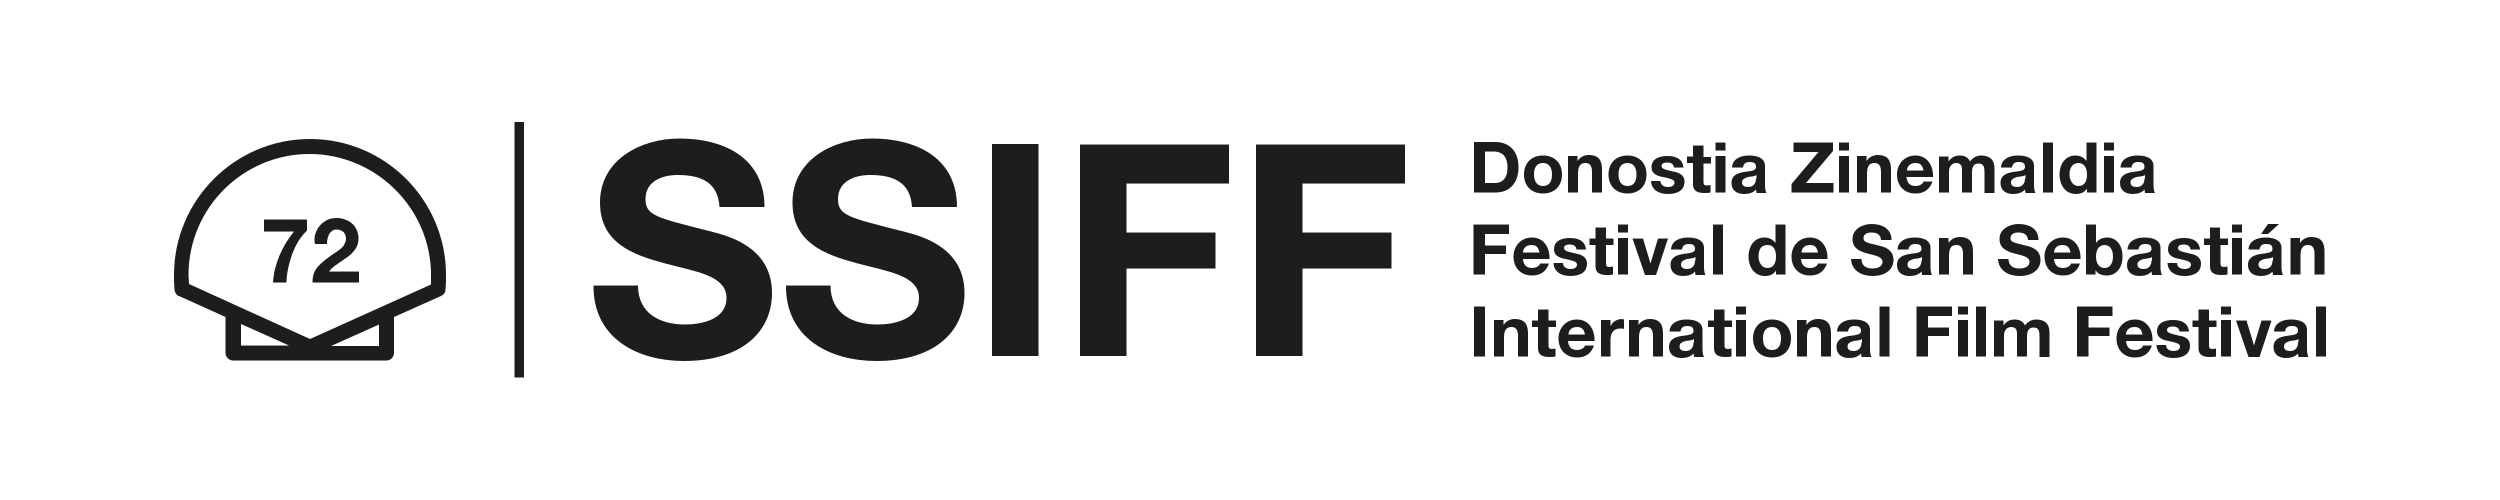
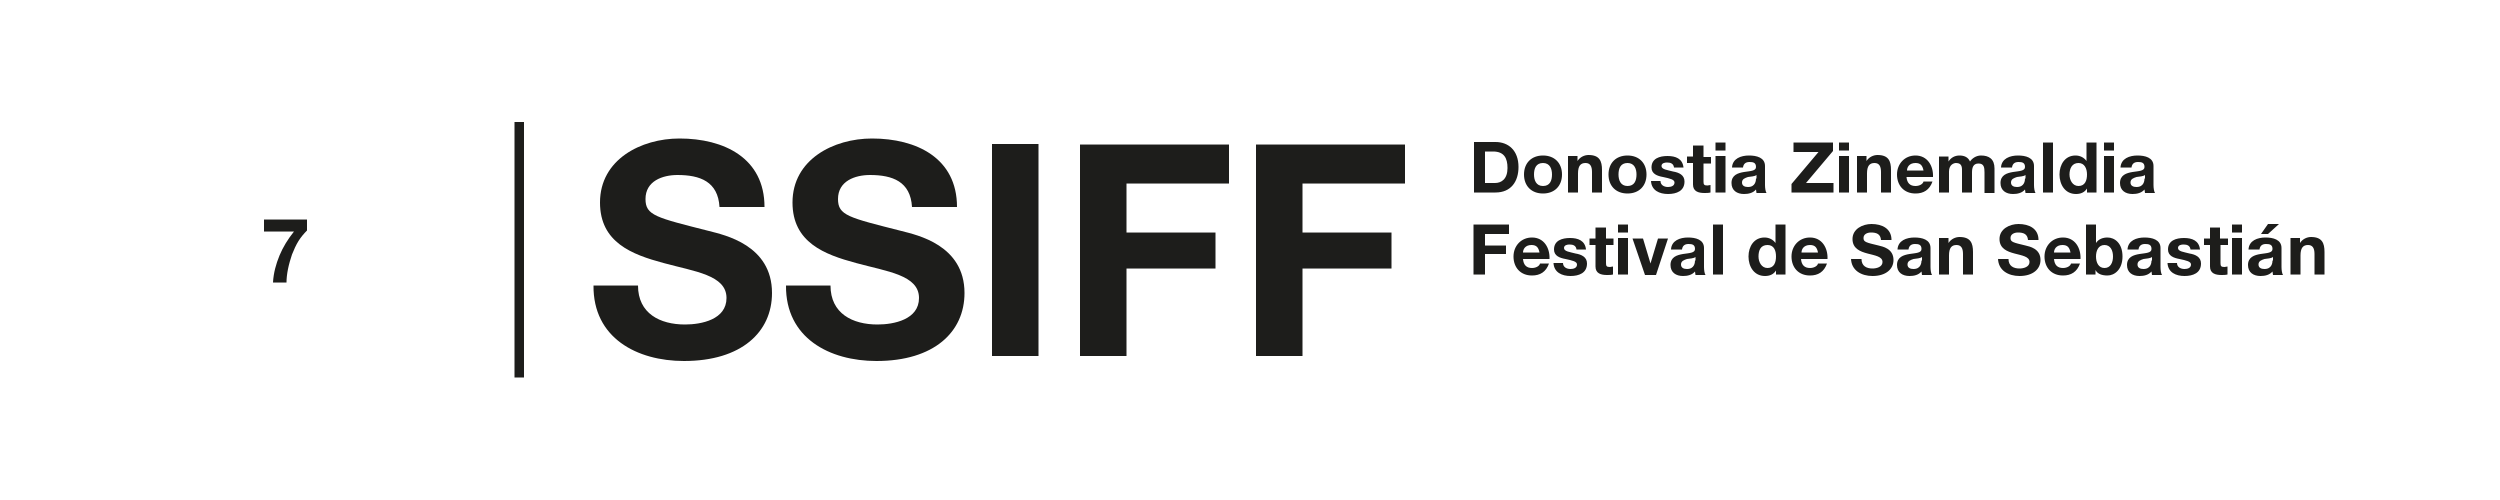
<svg xmlns="http://www.w3.org/2000/svg" version="1.1" id="Layer_1" x="0px" y="0px" viewBox="0 0 500 100" style="enable-background:new 0 0 500 100;" xml:space="preserve">
  <style type="text/css">
	.st0{fill:#1D1D1B;}
</style>
  <g>
    <path class="st0" d="M251.2,71.2h9.3V53.7h17.8v-7.2h-17.8v-9.8H281v-7.8h-29.8V71.2z M216,71.2h9.3V53.7h17.8v-7.2h-17.8v-9.8   h20.5v-7.8H216V71.2z M198.4,71.2h9.3V28.8h-9.3V71.2z M157.2,57.1c-0.1,10.5,8.7,15.1,18.1,15.1c11.5,0,17.6-5.8,17.6-13.6   c0-9.6-9.5-11.6-12.6-12.4c-10.6-2.7-12.7-3.1-12.7-6.4c0-3.6,3.4-4.8,6.4-4.8c4.5,0,8.1,1.3,8.4,6.4h9c0-9.8-8.1-13.7-17-13.7   c-7.7,0-15.9,4.2-15.9,12.8c0,8,6.4,10.4,12.7,12.1c6.2,1.7,12.6,2.4,12.6,7c0,4.3-5,5.3-8.3,5.3c-5,0-9.4-2.2-9.4-7.8H157.2z    M118.7,57.1c-0.1,10.5,8.7,15.1,18.1,15.1c11.5,0,17.6-5.8,17.6-13.6c0-9.6-9.5-11.6-12.6-12.4c-10.6-2.7-12.7-3.1-12.7-6.4   c0-3.6,3.4-4.8,6.4-4.8c4.5,0,8.1,1.3,8.4,6.4h9c0-9.8-8.1-13.7-17-13.7c-7.7,0-15.9,4.2-15.9,12.8c0,8,6.4,10.4,12.7,12.1   c6.2,1.7,12.6,2.4,12.6,7c0,4.3-5,5.3-8.3,5.3c-5,0-9.4-2.2-9.4-7.8H118.7z" />
-     <path class="st0" d="M463.2,71.3h2v-10h-2V71.3z M457,66.3c0.1-0.8,0.6-1.1,1.3-1.1c0.7,0,1.3,0.1,1.3,1c0,0.8-1.1,0.8-2.4,1   c-1.2,0.2-2.5,0.6-2.5,2.2c0,1.5,1.1,2.2,2.5,2.2c0.9,0,1.8-0.2,2.4-0.9c0,0.2,0.1,0.5,0.1,0.7h2c-0.2-0.3-0.3-1-0.3-1.6v-3.8   c0-1.7-1.7-2.1-3.2-2.1c-1.6,0-3.3,0.6-3.4,2.4H457z M459.6,68.5c0,0.4-0.1,1.7-1.6,1.7c-0.6,0-1.2-0.2-1.2-0.9   c0-0.7,0.6-0.9,1.2-1.1c0.6-0.1,1.3-0.1,1.7-0.4V68.5z M454.3,64.1h-2l-1.5,5h0l-1.5-5h-2.1l2.5,7.3h2.2L454.3,64.1z M446.2,61.3   h-2v1.6h2V61.3z M444.2,71.3h2v-7.3h-2V71.3z M441.7,61.9h-2v2.2h-1.2v1.3h1.2v4.3c0,1.4,1.1,1.7,2.3,1.7c0.4,0,0.8,0,1.2-0.1v-1.6   c-0.2,0-0.4,0.1-0.6,0.1c-0.7,0-0.8-0.2-0.8-0.8v-3.6h1.5v-1.3h-1.5V61.9z M431.3,69c0.1,1.9,1.7,2.6,3.4,2.6   c1.7,0,3.3-0.6,3.3-2.5c0-1.4-1.1-1.8-2.3-2c-1.1-0.3-2.3-0.4-2.3-1.1c0-0.6,0.7-0.7,1.1-0.7c0.7,0,1.3,0.2,1.4,1h1.9   c-0.2-1.8-1.6-2.3-3.2-2.3c-1.6,0-3.2,0.5-3.2,2.3c0,1.3,1.2,1.7,2.3,1.9c1.4,0.3,2.3,0.5,2.3,1.1c0,0.7-0.7,0.9-1.3,0.9   c-0.8,0-1.5-0.4-1.5-1.2H431.3z M425.2,66.9c0-0.6,0.4-1.5,1.7-1.5c1,0,1.4,0.5,1.6,1.5H425.2z M430.5,68.2   c0.1-2.2-1.1-4.3-3.5-4.3c-2.2,0-3.7,1.7-3.7,3.8c0,2.2,1.4,3.8,3.7,3.8c1.6,0,2.8-0.7,3.4-2.4h-1.8c-0.1,0.5-0.8,0.9-1.6,0.9   c-1.1,0-1.7-0.6-1.8-1.8H430.5z M415.5,71.3h2.2v-4.1h4.2v-1.7h-4.2v-2.3h4.8v-1.9h-7.1V71.3z M398.8,71.3h2v-4.2   c0-1.4,1-1.7,1.4-1.7c1.3,0,1.2,1,1.2,1.8v4.1h2v-4c0-0.9,0.2-1.8,1.3-1.8c1.1,0,1.2,0.8,1.2,1.8v4.1h2v-4.9c0-1.9-1.1-2.6-2.7-2.6   c-1,0-1.8,0.6-2.2,1.2c-0.4-0.9-1.2-1.2-2.1-1.2c-0.9,0-1.7,0.4-2.2,1.2h0v-1h-1.9V71.3z M395.2,71.3h2v-10h-2V71.3z M393.6,61.3   h-2v1.6h2V61.3z M391.6,71.3h2v-7.3h-2V71.3z M383.4,71.3h2.2v-4.1h4.2v-1.7h-4.2v-2.3h4.8v-1.9h-7.1V71.3z M375.9,71.3h2v-10h-2   V71.3z M369.6,66.3c0.1-0.8,0.6-1.1,1.3-1.1c0.7,0,1.3,0.1,1.3,1c0,0.8-1.1,0.8-2.4,1c-1.2,0.2-2.5,0.6-2.5,2.2   c0,1.5,1.1,2.2,2.5,2.2c0.9,0,1.8-0.2,2.4-0.9c0,0.2,0.1,0.5,0.1,0.7h2c-0.2-0.3-0.3-1-0.3-1.6v-3.8c0-1.7-1.7-2.1-3.2-2.1   c-1.6,0-3.3,0.6-3.4,2.4H369.6z M372.3,68.5c0,0.4-0.1,1.7-1.6,1.7c-0.6,0-1.2-0.2-1.2-0.9c0-0.7,0.6-0.9,1.2-1.1   c0.6-0.1,1.3-0.1,1.7-0.4V68.5z M359.4,71.3h2v-3.8c0-1.5,0.5-2.1,1.5-2.1c0.9,0,1.3,0.6,1.3,1.8v4.1h2v-4.5c0-1.8-0.5-3-2.7-3   c-0.8,0-1.7,0.4-2.2,1.2h0v-1h-1.9V71.3z M352.6,67.7c0-1.2,0.4-2.3,1.8-2.3c1.4,0,1.8,1.2,1.8,2.3c0,1.2-0.4,2.3-1.8,2.3   C353,70,352.6,68.9,352.6,67.7 M350.6,67.7c0,2.3,1.5,3.8,3.8,3.8c2.3,0,3.8-1.5,3.8-3.8c0-2.3-1.5-3.8-3.8-3.8   C352.1,63.9,350.6,65.4,350.6,67.7 M349.2,61.3h-2v1.6h2V61.3z M347.2,71.3h2v-7.3h-2V71.3z M344.8,61.9h-2v2.2h-1.2v1.3h1.2v4.3   c0,1.4,1.1,1.7,2.3,1.7c0.4,0,0.8,0,1.2-0.1v-1.6c-0.2,0-0.4,0.1-0.6,0.1c-0.7,0-0.8-0.2-0.8-0.8v-3.6h1.5v-1.3h-1.5V61.9z    M336.1,66.3c0.1-0.8,0.6-1.1,1.3-1.1c0.7,0,1.3,0.1,1.3,1c0,0.8-1.1,0.8-2.4,1c-1.2,0.2-2.5,0.6-2.5,2.2c0,1.5,1.1,2.2,2.5,2.2   c0.9,0,1.8-0.2,2.4-0.9c0,0.2,0.1,0.5,0.1,0.7h2c-0.2-0.3-0.3-1-0.3-1.6v-3.8c0-1.7-1.7-2.1-3.2-2.1c-1.6,0-3.3,0.6-3.4,2.4H336.1z    M338.7,68.5c0,0.4-0.1,1.7-1.6,1.7c-0.6,0-1.2-0.2-1.2-0.9c0-0.7,0.6-0.9,1.2-1.1c0.6-0.1,1.3-0.1,1.7-0.4V68.5z M325.8,71.3h2   v-3.8c0-1.5,0.5-2.1,1.5-2.1c0.9,0,1.3,0.6,1.3,1.8v4.1h2v-4.5c0-1.8-0.5-3-2.7-3c-0.8,0-1.7,0.4-2.2,1.2h0v-1h-1.9V71.3z    M320.1,71.3h2V68c0-1.3,0.5-2.3,2-2.3c0.2,0,0.5,0,0.7,0.1v-1.9c-0.1,0-0.3-0.1-0.4-0.1c-1,0-2,0.6-2.3,1.5h0v-1.3h-1.9V71.3z    M313.7,66.9c0-0.6,0.4-1.5,1.7-1.5c1,0,1.4,0.5,1.6,1.5H313.7z M318.9,68.2c0.1-2.2-1.1-4.3-3.5-4.3c-2.2,0-3.7,1.7-3.7,3.8   c0,2.2,1.4,3.8,3.7,3.8c1.6,0,2.8-0.7,3.4-2.4h-1.8c-0.1,0.5-0.8,0.9-1.6,0.9c-1.1,0-1.7-0.6-1.8-1.8H318.9z M309.6,61.9h-2v2.2   h-1.2v1.3h1.2v4.3c0,1.4,1.1,1.7,2.3,1.7c0.4,0,0.8,0,1.2-0.1v-1.6c-0.2,0-0.4,0.1-0.6,0.1c-0.7,0-0.8-0.2-0.8-0.8v-3.6h1.5v-1.3   h-1.5V61.9z M298.8,71.3h2v-3.8c0-1.5,0.5-2.1,1.5-2.1c0.9,0,1.3,0.6,1.3,1.8v4.1h2v-4.5c0-1.8-0.5-3-2.7-3c-0.8,0-1.7,0.4-2.2,1.2   h0v-1h-1.9V71.3z M294.8,71.3h2.2v-10h-2.2V71.3z" />
    <path class="st0" d="M458.1,54.9h2v-3.8c0-1.5,0.5-2.1,1.5-2.1c0.9,0,1.3,0.6,1.3,1.8v4.1h2v-4.5c0-1.8-0.5-3-2.7-3   c-0.8,0-1.7,0.4-2.2,1.2h0v-1h-1.9V54.9z M455.8,44.8h-2.2l-1.4,2h1.4L455.8,44.8z M451.9,49.9c0.1-0.8,0.6-1.1,1.3-1.1   c0.7,0,1.3,0.1,1.3,1c0,0.8-1.1,0.8-2.4,1c-1.2,0.2-2.5,0.6-2.5,2.2c0,1.5,1.1,2.2,2.5,2.2c0.9,0,1.8-0.2,2.4-0.9   c0,0.2,0.1,0.5,0.1,0.7h2c-0.2-0.3-0.3-1-0.3-1.6v-3.8c0-1.7-1.7-2.1-3.2-2.1c-1.6,0-3.3,0.6-3.4,2.4H451.9z M454.5,52.1   c0,0.4-0.1,1.7-1.6,1.7c-0.6,0-1.2-0.2-1.2-0.9c0-0.7,0.6-0.9,1.2-1.1c0.6-0.1,1.3-0.1,1.7-0.4V52.1z M448.4,44.9h-2v1.6h2V44.9z    M446.4,54.9h2v-7.3h-2V54.9z M444,45.5h-2v2.2h-1.2V49h1.2v4.3c0,1.4,1.1,1.7,2.3,1.7c0.4,0,0.8,0,1.2-0.1v-1.6   c-0.2,0-0.4,0.1-0.6,0.1c-0.7,0-0.8-0.2-0.8-0.8V49h1.5v-1.3H444V45.5z M433.5,52.6c0.1,1.9,1.7,2.6,3.4,2.6c1.7,0,3.3-0.6,3.3-2.5   c0-1.3-1.1-1.8-2.3-2c-1.1-0.3-2.3-0.4-2.3-1.1c0-0.6,0.7-0.7,1.1-0.7c0.7,0,1.3,0.2,1.4,1h1.9c-0.2-1.8-1.6-2.3-3.2-2.3   c-1.6,0-3.2,0.5-3.2,2.3c0,1.3,1.2,1.7,2.3,1.9c1.4,0.3,2.3,0.5,2.3,1.1c0,0.7-0.7,0.9-1.3,0.9c-0.8,0-1.5-0.4-1.5-1.2H433.5z    M427.7,49.9c0.1-0.8,0.6-1.1,1.3-1.1c0.7,0,1.3,0.1,1.3,1c0,0.8-1.1,0.8-2.4,1c-1.2,0.2-2.5,0.6-2.5,2.2c0,1.5,1.1,2.2,2.5,2.2   c0.9,0,1.8-0.2,2.4-0.9c0,0.2,0.1,0.5,0.1,0.7h2c-0.2-0.3-0.3-1-0.3-1.6v-3.8c0-1.7-1.7-2.1-3.2-2.1c-1.6,0-3.3,0.6-3.4,2.4H427.7z    M430.3,52.1c0,0.4-0.1,1.7-1.6,1.7c-0.6,0-1.2-0.2-1.2-0.9c0-0.7,0.6-0.9,1.2-1.1c0.6-0.1,1.3-0.1,1.7-0.4V52.1z M422.6,51.3   c0,1.2-0.5,2.3-1.7,2.3s-1.7-1.1-1.7-2.3c0-1.2,0.5-2.3,1.7-2.3S422.6,50.1,422.6,51.3 M417.2,54.9h1.9V54h0   c0.4,0.8,1.3,1.1,2.4,1.1c1.4,0,3-1.2,3-3.8c0-2.7-1.6-3.8-3-3.8c-0.9,0-1.8,0.3-2.3,1.1h0v-3.7h-2V54.9z M410.8,50.5   c0-0.6,0.4-1.5,1.7-1.5c1,0,1.4,0.5,1.6,1.5H410.8z M416.1,51.8c0.1-2.2-1.1-4.3-3.5-4.3c-2.2,0-3.7,1.7-3.7,3.8   c0,2.2,1.4,3.8,3.7,3.8c1.6,0,2.8-0.7,3.4-2.4h-1.8c-0.1,0.5-0.8,0.9-1.6,0.9c-1.1,0-1.7-0.6-1.8-1.8H416.1z M399.6,51.6   c0,2.5,2.1,3.6,4.3,3.6c2.7,0,4.2-1.4,4.2-3.2c0-2.3-2.2-2.7-3-2.9c-2.5-0.6-3-0.7-3-1.5c0-0.8,0.8-1.1,1.5-1.1   c1.1,0,1.9,0.3,2,1.5h2.1c0-2.3-1.9-3.2-4-3.2c-1.8,0-3.8,1-3.8,3c0,1.9,1.5,2.5,3,2.9c1.5,0.4,3,0.6,3,1.7c0,1-1.2,1.3-2,1.3   c-1.2,0-2.2-0.5-2.2-1.9H399.6z M387.8,54.9h2v-3.8c0-1.5,0.5-2.1,1.5-2.1c0.9,0,1.3,0.6,1.3,1.8v4.1h2v-4.5c0-1.8-0.5-3-2.7-3   c-0.8,0-1.7,0.4-2.2,1.2h0v-1h-1.9V54.9z M381.7,49.9c0.1-0.8,0.6-1.1,1.3-1.1c0.7,0,1.3,0.1,1.3,1c0,0.8-1.1,0.8-2.4,1   c-1.2,0.2-2.5,0.6-2.5,2.2c0,1.5,1.1,2.2,2.5,2.2c0.9,0,1.8-0.2,2.4-0.9c0,0.2,0.1,0.5,0.1,0.7h2c-0.2-0.3-0.3-1-0.3-1.6v-3.8   c0-1.7-1.7-2.1-3.2-2.1c-1.6,0-3.3,0.6-3.4,2.4H381.7z M384.3,52.1c0,0.4-0.1,1.7-1.6,1.7c-0.6,0-1.2-0.2-1.2-0.9   c0-0.7,0.6-0.9,1.2-1.1c0.6-0.1,1.3-0.1,1.7-0.4V52.1z M370.2,51.6c0,2.5,2.1,3.6,4.3,3.6c2.7,0,4.2-1.4,4.2-3.2   c0-2.3-2.2-2.7-3-2.9c-2.5-0.6-3-0.7-3-1.5c0-0.8,0.8-1.1,1.5-1.1c1.1,0,1.9,0.3,2,1.5h2.1c0-2.3-1.9-3.2-4-3.2c-1.8,0-3.8,1-3.8,3   c0,1.9,1.5,2.5,3,2.9c1.5,0.4,3,0.6,3,1.7c0,1-1.2,1.3-2,1.3c-1.2,0-2.2-0.5-2.2-1.9H370.2z M360.3,50.5c0-0.6,0.4-1.5,1.7-1.5   c1,0,1.4,0.5,1.6,1.5H360.3z M365.5,51.8c0.1-2.2-1.1-4.3-3.5-4.3c-2.2,0-3.7,1.7-3.7,3.8c0,2.2,1.4,3.8,3.7,3.8   c1.6,0,2.8-0.7,3.4-2.4h-1.8c-0.1,0.5-0.8,0.9-1.6,0.9c-1.1,0-1.7-0.6-1.8-1.8H365.5z M355.2,51.3c0,1.2-0.4,2.3-1.7,2.3   c-1.2,0-1.8-1.2-1.8-2.3c0-1.2,0.4-2.3,1.8-2.3C354.8,49,355.2,50.1,355.2,51.3 M355.2,54.9h1.9v-10h-2v3.7h0   c-0.5-0.7-1.3-1.1-2.2-1.1c-2.1,0-3.2,1.8-3.2,3.8c0,2,1.1,3.9,3.3,3.9c0.9,0,1.7-0.3,2.2-1.1h0V54.9z M342.6,54.9h2v-10h-2V54.9z    M336.4,49.9c0.1-0.8,0.6-1.1,1.3-1.1c0.7,0,1.3,0.1,1.3,1c0,0.8-1.1,0.8-2.4,1c-1.2,0.2-2.5,0.6-2.5,2.2c0,1.5,1.1,2.2,2.5,2.2   c0.9,0,1.8-0.2,2.4-0.9c0,0.2,0.1,0.5,0.1,0.7h2c-0.2-0.3-0.3-1-0.3-1.6v-3.8c0-1.7-1.7-2.1-3.2-2.1c-1.6,0-3.3,0.6-3.4,2.4H336.4z    M339,52.1c0,0.4-0.1,1.7-1.6,1.7c-0.6,0-1.2-0.2-1.2-0.9c0-0.7,0.6-0.9,1.2-1.1c0.6-0.1,1.3-0.1,1.7-0.4V52.1z M333.6,47.7h-2   l-1.5,5h0l-1.5-5h-2.1l2.5,7.3h2.2L333.6,47.7z M325.6,44.9h-2v1.6h2V44.9z M323.6,54.9h2v-7.3h-2V54.9z M321.1,45.5h-2v2.2h-1.2   V49h1.2v4.3c0,1.4,1.1,1.7,2.3,1.7c0.4,0,0.8,0,1.2-0.1v-1.6c-0.2,0-0.4,0.1-0.6,0.1c-0.7,0-0.8-0.2-0.8-0.8V49h1.5v-1.3h-1.5V45.5   z M310.7,52.6c0.1,1.9,1.7,2.6,3.4,2.6c1.7,0,3.3-0.6,3.3-2.5c0-1.3-1.1-1.8-2.3-2c-1.1-0.3-2.3-0.4-2.3-1.1c0-0.6,0.7-0.7,1.1-0.7   c0.7,0,1.3,0.2,1.4,1h1.9c-0.2-1.8-1.6-2.3-3.2-2.3c-1.6,0-3.2,0.5-3.2,2.3c0,1.3,1.2,1.7,2.3,1.9c1.4,0.3,2.3,0.5,2.3,1.1   c0,0.7-0.7,0.9-1.3,0.9c-0.8,0-1.5-0.4-1.5-1.2H310.7z M304.6,50.5c0-0.6,0.4-1.5,1.7-1.5c1,0,1.4,0.5,1.6,1.5H304.6z M309.9,51.8   c0.1-2.2-1.1-4.3-3.5-4.3c-2.2,0-3.7,1.7-3.7,3.8c0,2.2,1.4,3.8,3.7,3.8c1.6,0,2.8-0.7,3.4-2.4H308c-0.1,0.5-0.8,0.9-1.6,0.9   c-1.1,0-1.7-0.6-1.8-1.8H309.9z M294.8,54.9h2.2v-4.1h4.2v-1.7H297v-2.3h4.8v-1.9h-7.1V54.9z" />
    <path class="st0" d="M426.3,33.5c0.1-0.8,0.6-1.1,1.3-1.1c0.7,0,1.3,0.1,1.3,1c0,0.8-1.1,0.8-2.4,1c-1.2,0.2-2.5,0.6-2.5,2.2   c0,1.5,1.1,2.2,2.5,2.2c0.9,0,1.8-0.2,2.4-0.9c0,0.2,0.1,0.5,0.1,0.7h2c-0.2-0.3-0.3-1-0.3-1.6v-3.8c0-1.7-1.7-2.1-3.2-2.1   c-1.6,0-3.3,0.6-3.4,2.4H426.3z M428.9,35.7c0,0.4-0.1,1.7-1.6,1.7c-0.6,0-1.2-0.2-1.2-0.9c0-0.7,0.6-0.9,1.2-1.1   c0.6-0.1,1.3-0.1,1.7-0.4V35.7z M422.8,28.5h-2v1.6h2V28.5z M420.8,38.5h2v-7.3h-2V38.5z M417.4,34.9c0,1.2-0.4,2.3-1.7,2.3   c-1.2,0-1.8-1.2-1.8-2.3c0-1.2,0.5-2.3,1.8-2.3C416.9,32.6,417.4,33.7,417.4,34.9 M417.4,38.5h1.9v-10h-2v3.7h0   c-0.5-0.7-1.3-1.1-2.2-1.1c-2.1,0-3.2,1.8-3.2,3.8c0,2,1.1,3.9,3.3,3.9c0.9,0,1.7-0.3,2.2-1.1h0V38.5z M408.6,38.5h2v-10h-2V38.5z    M402.4,33.5c0.1-0.8,0.6-1.1,1.3-1.1c0.7,0,1.3,0.1,1.3,1c0,0.8-1.1,0.8-2.4,1c-1.2,0.2-2.5,0.6-2.5,2.2c0,1.5,1.1,2.2,2.5,2.2   c0.9,0,1.8-0.2,2.4-0.9c0,0.2,0.1,0.5,0.1,0.7h2c-0.2-0.3-0.3-1-0.3-1.6v-3.8c0-1.7-1.7-2.1-3.2-2.1c-1.6,0-3.3,0.6-3.4,2.4H402.4z    M405,35.7c0,0.4-0.1,1.7-1.6,1.7c-0.6,0-1.2-0.2-1.2-0.9c0-0.7,0.6-0.9,1.2-1.1c0.6-0.1,1.3-0.1,1.7-0.4V35.7z M387.8,38.5h2v-4.2   c0-1.4,1-1.7,1.4-1.7c1.3,0,1.2,1,1.2,1.8v4.1h2v-4c0-0.9,0.2-1.8,1.3-1.8c1.1,0,1.2,0.8,1.2,1.8v4.1h2v-4.9c0-1.9-1.1-2.6-2.7-2.6   c-1,0-1.8,0.6-2.2,1.2c-0.4-0.9-1.2-1.2-2.1-1.2c-0.9,0-1.7,0.4-2.2,1.2h0v-1h-1.9V38.5z M381.4,34.1c0-0.6,0.4-1.5,1.7-1.5   c1,0,1.4,0.5,1.6,1.5H381.4z M386.6,35.4c0.1-2.2-1.1-4.3-3.5-4.3c-2.2,0-3.7,1.7-3.7,3.8c0,2.2,1.4,3.8,3.7,3.8   c1.6,0,2.8-0.7,3.4-2.4h-1.8c-0.1,0.5-0.8,0.9-1.6,0.9c-1.1,0-1.7-0.6-1.8-1.8H386.6z M371.4,38.5h2v-3.8c0-1.5,0.5-2.1,1.5-2.1   c0.9,0,1.3,0.6,1.3,1.8v4.1h2V34c0-1.8-0.5-3-2.7-3c-0.8,0-1.7,0.4-2.2,1.2h0v-1h-1.9V38.5z M369.8,28.5h-2v1.6h2V28.5z    M367.8,38.5h2v-7.3h-2V38.5z M358.2,38.5h8.5v-1.9h-5.5l5.4-6.4v-1.7h-7.9v1.9h5l-5.4,6.4V38.5z M348.6,33.5   c0.1-0.8,0.6-1.1,1.3-1.1c0.7,0,1.3,0.1,1.3,1c0,0.8-1.1,0.8-2.4,1c-1.2,0.2-2.5,0.6-2.5,2.2c0,1.5,1.1,2.2,2.5,2.2   c0.9,0,1.8-0.2,2.4-0.9c0,0.2,0.1,0.5,0.1,0.7h2c-0.2-0.3-0.3-1-0.3-1.6v-3.8c0-1.7-1.7-2.1-3.2-2.1c-1.6,0-3.3,0.6-3.4,2.4H348.6z    M351.2,35.7c0,0.4-0.1,1.7-1.6,1.7c-0.6,0-1.2-0.2-1.2-0.9c0-0.7,0.6-0.9,1.2-1.1c0.6-0.1,1.3-0.1,1.7-0.4V35.7z M345.1,28.5h-2   v1.6h2V28.5z M343.1,38.5h2v-7.3h-2V38.5z M340.6,29.1h-2v2.2h-1.2v1.3h1.2v4.3c0,1.4,1.1,1.7,2.3,1.7c0.4,0,0.8,0,1.2-0.1V37   c-0.2,0-0.4,0.1-0.6,0.1c-0.7,0-0.8-0.2-0.8-0.8v-3.6h1.5v-1.3h-1.5V29.1z M330.2,36.2c0.1,1.9,1.7,2.6,3.4,2.6   c1.7,0,3.3-0.6,3.3-2.5c0-1.3-1.1-1.8-2.3-2c-1.1-0.3-2.3-0.4-2.3-1.1c0-0.6,0.7-0.7,1.1-0.7c0.7,0,1.3,0.2,1.4,1h1.9   c-0.2-1.8-1.6-2.3-3.2-2.3c-1.6,0-3.2,0.5-3.2,2.3c0,1.3,1.2,1.7,2.3,1.9c1.4,0.3,2.3,0.5,2.3,1.1c0,0.7-0.7,0.9-1.3,0.9   c-0.8,0-1.5-0.4-1.5-1.2H330.2z M323.7,34.9c0-1.2,0.4-2.3,1.8-2.3c1.4,0,1.8,1.2,1.8,2.3c0,1.2-0.4,2.3-1.8,2.3   C324.1,37.2,323.7,36,323.7,34.9 M321.7,34.9c0,2.3,1.5,3.8,3.8,3.8c2.3,0,3.8-1.5,3.8-3.8c0-2.3-1.5-3.8-3.8-3.8   C323.2,31.1,321.7,32.6,321.7,34.9 M313.6,38.5h2v-3.8c0-1.5,0.5-2.1,1.5-2.1c0.9,0,1.3,0.6,1.3,1.8v4.1h2V34c0-1.8-0.5-3-2.7-3   c-0.8,0-1.7,0.4-2.2,1.2h0v-1h-1.9V38.5z M306.8,34.9c0-1.2,0.4-2.3,1.8-2.3c1.4,0,1.8,1.2,1.8,2.3c0,1.2-0.4,2.3-1.8,2.3   C307.2,37.2,306.8,36,306.8,34.9 M304.8,34.9c0,2.3,1.5,3.8,3.8,3.8c2.3,0,3.8-1.5,3.8-3.8c0-2.3-1.5-3.8-3.8-3.8   C306.3,31.1,304.8,32.6,304.8,34.9 M297,30.3h1.6c2.2,0,2.9,1.3,2.9,3.3c0,2.2-1.2,3-2.5,3h-2V30.3z M294.8,38.5h4.3   c3.1,0,4.6-2.2,4.6-5.1c0-3.3-2-5-4.6-5h-4.3V38.5z" />
    <rect x="102.9" y="24.4" class="st0" width="1.9" height="51.1" />
-     <path class="st0" d="M86.2,56.9L62,67.8l-15.2-6.9v0h0l-9-4.1c0-0.6-0.1-1.2-0.1-1.8c0-13.4,10.9-24.2,24.2-24.2S86.2,41.7,86.2,55   C86.2,55.7,86.2,56.3,86.2,56.9 M75.8,69.2h-9.6l9.6-4.3V69.2z M48.2,64.8l9.6,4.3h-9.6V64.8z M62,27.8C47,27.8,34.8,40,34.8,55   c0,1,0,1.9,0.1,2.9c0,0.4,0.2,0.7,0.4,1l0,0c0.2,0.2,0.3,0.3,0.5,0.3l9.3,4.2v7.2c0,0.8,0.7,1.5,1.5,1.5h30.7   c0.8,0,1.5-0.7,1.5-1.5v-7.2l9.4-4.2c0.5-0.2,0.9-0.7,0.9-1.3c0.1-1,0.1-1.9,0.1-2.9C89.2,40,77,27.8,62,27.8" />
    <g>
      <path class="st0" d="M59.7,48.2c-0.5,0.8-0.9,1.7-1.3,2.7c-0.3,0.9-0.6,1.9-0.8,2.9c-0.2,1-0.3,1.9-0.3,2.7h-2.7    c0.1-1.9,0.6-3.7,1.3-5.4c0.7-1.7,1.7-3.3,2.9-4.8h-6v-2.4h8.6v2.2C60.8,46.7,60.2,47.4,59.7,48.2z" />
-       <path class="st0" d="M63.1,46.7c0.2-0.6,0.5-1.2,0.9-1.6c0.4-0.5,0.9-0.8,1.4-1.1c0.6-0.3,1.3-0.4,2-0.4c0.6,0,1.1,0.1,1.6,0.3    c0.5,0.2,1,0.4,1.4,0.8c0.4,0.3,0.7,0.8,0.9,1.2c0.2,0.5,0.4,1,0.4,1.7c0,0.6-0.1,1.2-0.3,1.6c-0.2,0.5-0.5,0.9-0.8,1.2    c-0.3,0.4-0.7,0.7-1.1,1s-0.9,0.6-1.3,0.9c-0.4,0.3-0.9,0.6-1.3,0.9s-0.8,0.7-1.1,1.1h6v2.2h-9.3c0-0.7,0.1-1.4,0.3-1.9    c0.2-0.5,0.5-1,0.9-1.4c0.4-0.4,0.8-0.8,1.3-1.2c0.5-0.4,1-0.7,1.5-1.1c0.3-0.2,0.6-0.4,0.9-0.6c0.3-0.2,0.6-0.4,0.9-0.7    s0.5-0.5,0.6-0.8s0.3-0.6,0.3-1c0-0.6-0.2-1.1-0.5-1.4c-0.4-0.3-0.8-0.5-1.4-0.5c-0.4,0-0.7,0.1-0.9,0.3s-0.5,0.4-0.6,0.7    s-0.3,0.6-0.3,0.9c-0.1,0.3-0.1,0.7-0.1,1h-2.4C62.8,48,62.9,47.3,63.1,46.7z" />
    </g>
  </g>
</svg>